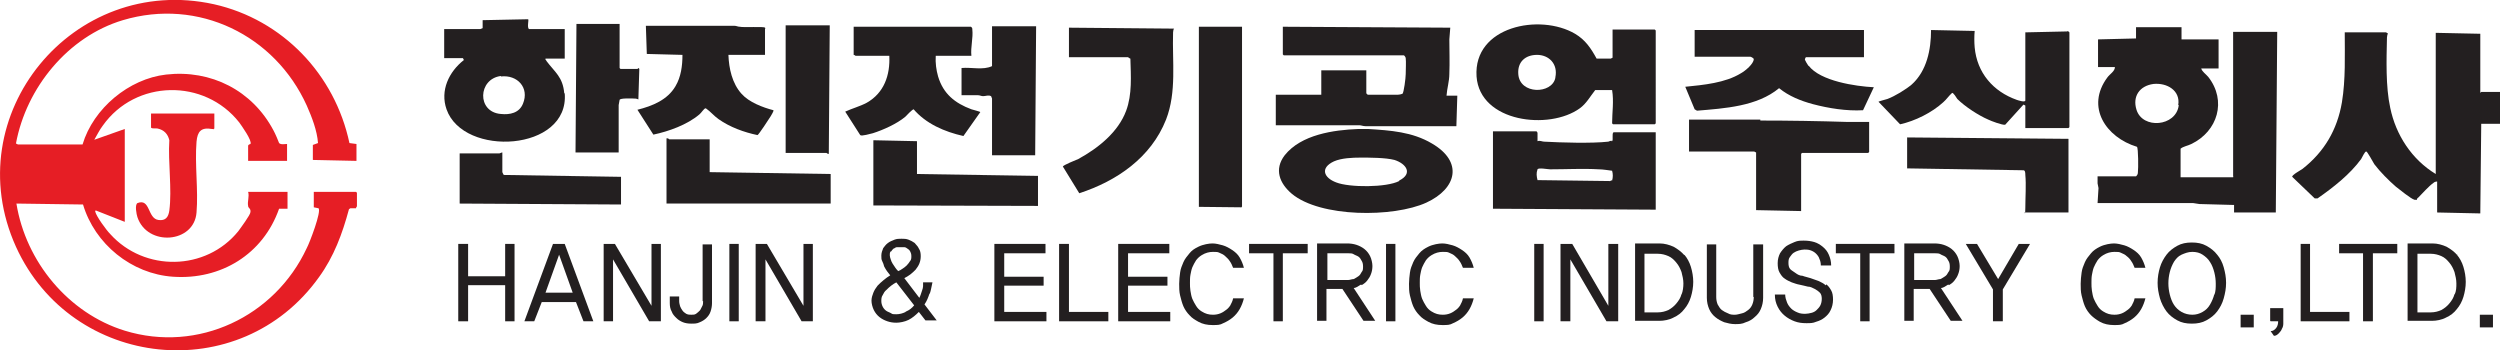
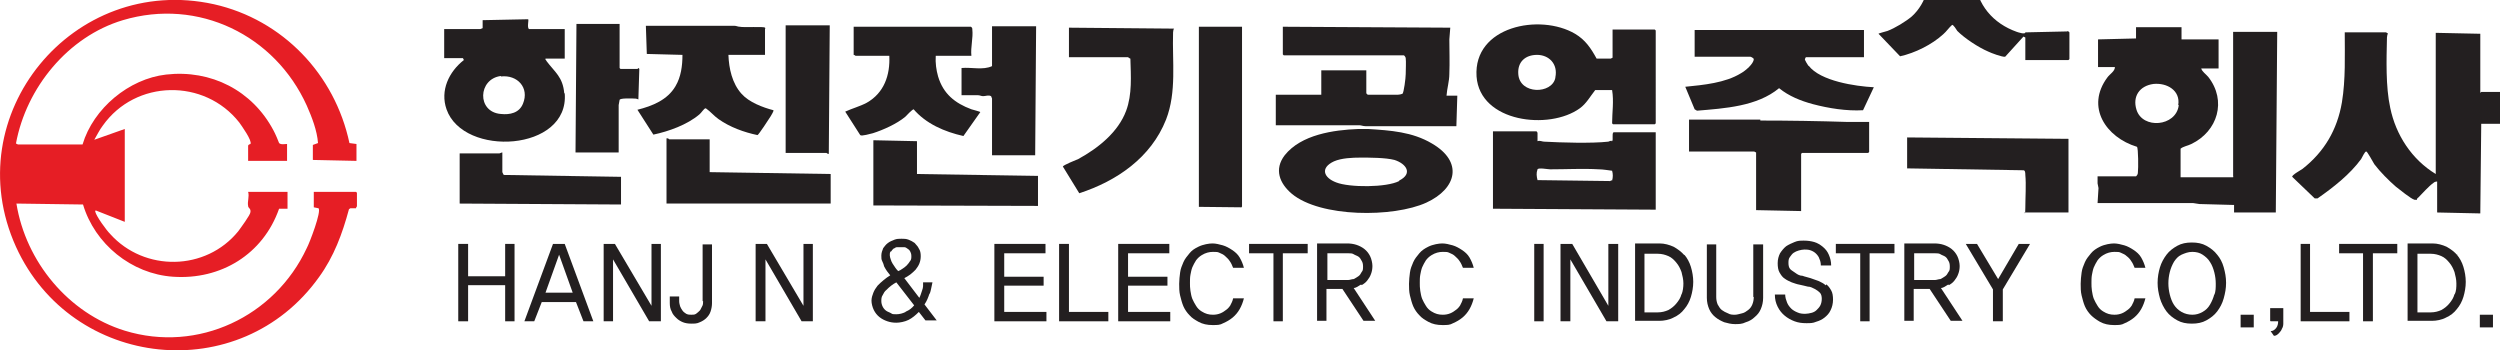
<svg xmlns="http://www.w3.org/2000/svg" id="Layer_1" version="1.1" viewBox="0 0 533 74.7">
  <defs>
    <style>
      .st0 {
        fill: #e61e25;
      }

      .st1 {
        fill: #231f20;
      }
    </style>
  </defs>
  <path class="st1" d="M476.1,37.8h-11.2v-6.1c.6-.5,1.5-.6,2.3-1,5.6-2.7,7.6-9.2,3.6-14.3-.5-.6-1.3-1.1-1.5-1.8h3.7v-6.2h-7.9v-2.6h-9.7v2.4l-8.1.2v5.9h3.6c0,.9-1.1,1.5-1.6,2.2-4.7,6.3-.3,12.8,6.3,14.8.3.3.3,4.7.2,5.4,0,.4-.1.6-.4.9h-8.2v1.5l.2,1-.2,3.2h20.4l1.3.2,7.4.2v1.6h8.9l.3-38.5h-9.4v30.8c.1,0,0,.2,0,.2ZM464.5,22.5c-.6,4.5-7.7,5.1-9,.9-.9-2.9.7-5.1,3.6-5.5,2.9-.3,5.8,1.4,5.3,4.5h.1Z" />
  <path class="st1" d="M528.8,19.8V7.2l-9.5-.2v30.1c-5.1-3.1-8.5-8.3-9.7-14.1-1-4.6-.8-10.3-.7-15,0-.3.1-.6.2-.9-.2,0-.3-.2-.4-.2h-8.8c0,5,.2,10-.6,14.9-1,5.9-3.8,10.6-8.4,14.2-.4.3-2.3,1.3-2.2,1.7l4.8,4.6h.6c3.3-2.3,6.9-5.1,9.3-8.4.2-.3.8-1.7,1.1-1.6.2,0,1.4,2.2,1.7,2.7,1.2,1.6,3.1,3.5,4.6,4.8.8.6,3.2,2.6,4,2.8,0,0,.3,0,.5,0,0-.2,0-.3.3-.5.9-.9,2.2-2.4,3.2-3.1.2-.2.5-.3.8-.3v6.6l9.2.2.2-19.1h4s.2-.4.2-.6v-6.2h-4.2l-.2.2Z" />
  <path class="st1" d="M309,15.7c.1-2.4,0-4.9,0-7.3l.2-2.5-35.7-.2v5.9l.2.2h25.6c.1,0,.4.4.4.6.1.7,0,2.6,0,3.4s-.4,4-.7,4.2c-.3.1-.7.2-1,.2h-6.4l-.3-.3v-4.9h-9.6v5.2h-9.7v6.5h17.8c.4,0,.8.2,1.3.2h19.4l.2-6.5h-2.3c.1-1.5.6-3.1.6-4.6h0Z" />
  <path class="st1" d="M343.8,6.2v6.1l-.4.2h-3c-1.2-2.2-2.4-4-4.6-5.3-7.5-4.4-21.7-1.6-21,9.1.7,9.8,15.5,11.5,22,6.8,1.4-1,2.2-2.5,3.3-3.9h3.6c.4,2.4,0,4.8,0,7.1l.2.2h8.9l.2-.2V6.5l-.2-.2h-9ZM331.6,16.6c-.7,3.5-7.6,3.6-7.9-.8-.2-2.6,1.5-4.1,4-4.1s4.5,1.9,3.9,4.8h0Z" />
  <path class="st1" d="M120.3,19.9c-.3-3.5-2-4.5-3.8-6.9,0-.2-.3-.2-.2-.5h4.1v-5.9c0,0,0-.4,0-.4h-7.6c-.5-.3,0-2-.2-2.1l-9.7.2v1.7l-.5.2h-7.7v6.2h4l.2.4c-3.2,2.5-5.1,6.5-3.7,10.5,3.6,10.3,26.2,9,25.2-3.4h-.1ZM106.8,16.3c3.5-.4,6.1,2.4,4.7,5.8-.8,2-2.8,2.4-4.7,2.2-5.2-.4-4.9-7.5,0-8.1h0Z" />
  <path class="st1" d="M343.6,30c-.2,0-.5.1-.7.2-3.6.4-10,.2-13.7,0-.4,0-.9-.3-1.4-.1v-1.8l-.2-.3h-9.3v16.5l34.7.2v-16.5h-9c-.4.3,0,1.6-.3,1.9h-.1ZM343.6,38.4l-.3.2-15.5-.2c-.2-.8-.3-1.5,0-2.3.2-.4,2.2,0,2.7,0,3.4,0,7-.2,10.4,0,.8,0,2,.2,2.8.3.2.7.2,1.4,0,2.1h-.1Z" />
-   <path class="st1" d="M440.8,6.7l-9,.2v14.5c0,.5-1.5,0-1.8-.1-5.1-1.8-8.5-5.8-9-11.2-.1-1.1-.1-2.4,0-3.5l-9.3-.2c0,4.2-.9,8.7-4.1,11.6-1.3,1.1-3.6,2.5-5.2,3.1-.3.1-1.9.5-1.9.6l4.6,4.8c3.2-.7,6.8-2.5,9.2-4.7.7-.6,1.2-1.4,1.9-2,.3,0,.9,1,1.1,1.3,1.6,1.6,4.5,3.5,6.6,4.4.6.3,3,1.2,3.6,1.1l3.9-4.3.4.2v4.8h9.2l.2-.2V6.9s-.3-.3-.4-.3h0Z" />
+   <path class="st1" d="M440.8,6.7l-9,.2c0,.5-1.5,0-1.8-.1-5.1-1.8-8.5-5.8-9-11.2-.1-1.1-.1-2.4,0-3.5l-9.3-.2c0,4.2-.9,8.7-4.1,11.6-1.3,1.1-3.6,2.5-5.2,3.1-.3.1-1.9.5-1.9.6l4.6,4.8c3.2-.7,6.8-2.5,9.2-4.7.7-.6,1.2-1.4,1.9-2,.3,0,.9,1,1.1,1.3,1.6,1.6,4.5,3.5,6.6,4.4.6.3,3,1.2,3.6,1.1l3.9-4.3.4.2v4.8h9.2l.2-.2V6.9s-.3-.3-.4-.3h0Z" />
  <path class="st1" d="M385.6,14.1c-.2-.3-.8-1.2-.8-1.5l.2-.4h12.4v-5.8h-36.1v5.7h11.9c.1,0,.7.3.7.5,0,1-1.8,2.5-2.7,3-3.4,2.1-8,2.5-11.9,2.9l2,4.8.5.3c5.9-.5,12.8-.9,17.5-4.8,2.1,1.7,4.6,2.7,7.2,3.4,3.4.9,7.2,1.5,10.7,1.3l2.3-4.9c-3.9-.2-11.4-1.3-13.9-4.6h0Z" />
  <path class="st1" d="M305.3,30.6c-4.2-2.5-8.9-2.8-13.6-3.1h-2.1c-5.3.2-12.2,1.2-15.7,5.6-2.3,3-1.1,6,1.5,8.2,6.1,5.1,21.7,5.1,28.7,1.9,6.5-3,7.9-8.7,1.2-12.6ZM298.3,38.6c-2.7,1.4-10.6,1.4-13.4.3-2.7-1-3.5-3.1-.5-4.5,1.6-.7,3.9-.8,5.7-.8s5.3,0,7.2.5c2.5.8,4,2.9,1,4.4h0Z" />
  <path class="st1" d="M250.3,6.1l-22.4-.2v6.3h12.6s.4.3.5.3c.1,3.7.4,7.6-.9,11.1-1.7,4.6-6,8-10.2,10.3-.5.2-3.2,1.3-3.3,1.6l3.5,5.7c8-2.6,15.3-7.6,18.5-15.7,2.3-5.9,1.3-12.4,1.5-18.6,0-.3.1-.6.2-.9h0Z" />
  <path class="st1" d="M194.7,23.2c2.7,3.2,6.7,4.9,10.7,5.8l3.6-5.1c0-.1-1.6-.5-1.9-.6-3.5-1.3-6-3.3-7.1-7-.4-1.4-.6-2.9-.5-4.4h7.6c-.2-1.8.4-3.8.2-5.6,0-.2,0-.4-.3-.6h-25v6c.2,0,.4.2.4.2h7.2c.2,4.1-1.1,7.9-4.8,10-1.5.8-3.1,1.2-4.6,1.9l3.2,5c.3.3,2.2-.3,2.7-.4,2.2-.7,5.1-2,6.9-3.5.3-.3,1.5-1.6,1.8-1.6h0Z" />
  <path class="st1" d="M150.5,23.1c1,.7,1.7,1.6,2.7,2.3,2.4,1.7,5.4,2.8,8.3,3.4.2,0,2.5-3.5,2.8-4,.1-.2.7-1.1.6-1.3-2.3-.6-5.2-1.7-6.8-3.5-2-2.2-2.7-5.4-2.8-8.3h7.8v-5.6s.2,0,0-.2c-.2-.3-4.6,0-5.4-.2-.4,0-.7-.2-1.1-.2-6.3,0-12.6,0-18.9,0l.2,6,7.6.2c0,2.3-.3,4.7-1.5,6.7-1.7,2.9-4.9,4.2-8.1,5l3.4,5.3c3.3-.7,7.2-2.1,9.8-4.3.4-.3,1-1.3,1.3-1.3h0Z" />
  <path class="st1" d="M375.3,25.5h-15.2v6.8h13.9s.3.2.4.2v12.3l9.6.2v-12.2l.2-.2h14.1l.2-.2v-6.4h-4.6c-6.2-.2-12.5-.3-18.6-.3v-.2Z" />
  <polygon class="st1" points="255.6 5.7 255.6 44.1 264.7 44.2 264.8 44 264.8 5.7 255.6 5.7" />
  <path class="st1" d="M406.7,35.9l24.7.4c.4,0,.4.7.4,1,.2,2,0,4.9,0,7s-.2.7-.2,1h9.4v-15.7l-34.4-.3v6.6h.1Z" />
  <polygon class="st1" points="195.5 30.1 186.2 29.9 186.2 43.8 221.3 43.9 221.3 37.5 195.5 37.1 195.5 30.1" />
  <path class="st1" d="M205,14.5v5.8h3.5c.4,0,.7.2,1.1.2.6,0,1.1-.3,1.7,0l.2.5v12.1h9.2l.2-27.5h-9.4v8.5c-1.9.9-4.4.2-6.5.4Z" />
  <path class="st1" d="M151.4,29.7h-8.7s-.3-.3-.6-.2v13.9h35v-6.3l-25.8-.4v-7h.1Z" />
  <path class="st1" d="M136.3,14.7c-.2-.4-.3,0-.4,0h-3.6l-.2-.2V5.1h-9.2l-.2,27.4h9.2v-10.1s.2-1,.2-1.1c.1-.4,2.3-.3,2.8-.3s.8,0,1.2.2l.2-6.4h0Z" />
  <path class="st1" d="M176.7,32.8l.2-27.4h-9.4v27.2h8.7s.3.3.6.2h-.1Z" />
  <path class="st1" d="M107.1,36.6v-4.1c-.2,0-.5.2-.6.2h-8.5v10.7l34.4.2v-5.9l-25-.4s-.3-.5-.3-.6h0Z" />
  <path class="st0" d="M66.8,34.1l9.2.2v-3.6l-1.5-.2c-3.1-14.6-14.2-26.3-28.9-29.6C15.6-5.7-9.3,24.5,3.4,52.6c11.9,26.2,47.8,30,64.6,6.5,3.2-4.4,5-9.3,6.4-14.5l.3-.2h1.2c0-.2.2-.4.2-.4v-2.9l-.2-.2h-9v3.3l1,.2c.7.6-1.9,7.4-2.5,8.5-6.8,14.6-23.2,22.4-38.8,17.6-12-3.7-21.1-14.7-23.1-27.1l14.2.2c2.5,8.4,10.3,14.8,19.2,15.4,10.2.7,19.2-4.8,22.6-14.5h1.8v-3.6h-8.4c.3,1-.2,2.1,0,3,0,.5.6.5.5,1.3,0,.6-2.1,3.4-2.6,4.1-6.9,8.5-20,8.7-27.3.6-.8-.8-3-3.8-3.2-4.8q0-.3.2-.2l6.1,2.4v-19.8l-6.5,2.3c.6-1,1.1-2.1,1.8-3,7-9.9,21.7-10.1,29.1-.7.5.7,2.8,3.9,2.4,4.6,0,0-.5.1-.5.4v3.2h8.3v-3.6c-.5,0-1.3.2-1.7-.2,0-.1-.9-2.2-1.2-2.7-4.5-8.5-13.3-13-22.9-11.9-7.9.9-15.5,7.2-17.8,14.9H3.8s-.3-.2-.4-.2C5.6,18.7,14.5,7.8,26.2,4.3,42.3-.5,58.6,7.5,65.4,22.5c1.1,2.5,2.2,5.3,2.4,8l-1.1.4v3.2h0Z" />
-   <path class="st0" d="M45.4,27.6l.3-.2v-3.2h-13.5v3c.2.3,1,.1,1.4.2,1.4.3,2.2,1.2,2.5,2.5-.3,4.7.6,10.4,0,15-.2,1.4-.8,2.2-2.3,2-2.4-.3-1.7-4.7-4.5-3.6-.6.4-.2,2.4,0,3,2.1,6.3,12.1,5.6,12.6-1,.4-4.8-.4-10.2,0-15.1.2-2.2,1-3.1,3.3-2.7h.2Z" />
  <polygon class="st1" points="107.7 58.9 99.8 58.9 99.8 52 97.7 52 97.7 68.5 99.8 68.5 99.8 60.8 107.7 60.8 107.7 68.5 109.7 68.5 109.7 52 107.7 52 107.7 58.9" />
  <path class="st1" d="M117.9,52l-6.1,16.5h2.1l1.6-4.1h7.3l1.6,4.1h2.1l-6.1-16.5h-2.5ZM116.3,62.4l2.9-8.1,2.9,8.1h-5.8Z" />
  <polygon class="st1" points="138.9 65.2 131.1 52 128.7 52 128.7 68.5 130.7 68.5 130.7 55.3 138.4 68.5 140.9 68.5 140.9 52 138.9 52 138.9 65.2" />
  <path class="st1" d="M149.9,64.2c0,.4,0,.8-.2,1.1s-.3.7-.5.9-.5.5-.8.7-.6.2-1,.2-.7,0-1.1-.2c-.3-.2-.6-.4-.8-.7-.2-.3-.4-.6-.5-.9-.1-.4-.2-.7-.2-1.1v-1h-2v1.4c0,.7.1,1.3.4,1.8.2.6.6,1,1,1.4s.9.7,1.4.9c.5.2,1.1.3,1.8.3s1.2,0,1.8-.3c.5-.2,1-.5,1.4-.9s.7-.8.9-1.4.3-1.2.3-1.8v-12.5h-2v12.1h.1Z" />
-   <rect class="st1" x="155.5" y="52" width="2" height="16.5" />
  <polygon class="st1" points="171.3 65.2 163.5 52 161.1 52 161.1 68.5 163.2 68.5 163.2 55.3 170.9 68.5 173.3 68.5 173.3 52 171.3 52 171.3 65.2" />
  <path class="st1" d="M198.2,62.7c.3-.8.4-1.7.6-2.5h-2v.8c0,.3-.1.6-.2.9s-.2.6-.3.9c-.1.3-.2.5-.3.7l-3.2-4.2c.4-.2.9-.5,1.3-.8.4-.3.8-.7,1.1-1,.3-.4.6-.8.8-1.3s.3-1,.3-1.6-.1-1.2-.4-1.6c-.2-.5-.6-.8-.9-1.2-.4-.3-.8-.5-1.3-.7s-1-.2-1.5-.2-1,0-1.5.2-1,.4-1.4.7-.7.7-1,1.1c-.2.5-.4,1-.4,1.6s0,.8.2,1.2.3.7.4,1.1c.2.4.4.7.6,1,.2.3.5.6.7.9-.5.3-.9.6-1.4,1s-.9.8-1.3,1.2c-.4.5-.7,1-.9,1.5s-.4,1.1-.4,1.7.2,1.4.5,2,.7,1.1,1.2,1.5,1.1.7,1.7.9,1.2.3,1.9.3,1.8-.2,2.6-.6,1.5-1,2.2-1.7l1.4,1.8h2.4l-2.6-3.4c.5-.7.8-1.5,1.1-2.4v.2ZM190,53.6c.1-.2.3-.4.5-.6.2,0,.4-.3.7-.3s.5,0,.8,0,.5,0,.8,0c.3,0,.5.2.8.4s.4.4.5.6c.1.2.2.5.2.9s0,.8-.3,1.1c-.2.3-.4.6-.7.9s-.6.5-.9.7c-.3.2-.6.4-.9.5-.2-.2-.4-.4-.6-.7-.2-.3-.4-.6-.6-.9-.2-.3-.3-.6-.4-.9-.1-.3-.2-.6-.2-.9s0-.6.2-.8h0ZM193.1,66.5c-.6.3-1.3.5-2,.5s-.8,0-1.1-.2-.7-.3-1-.5-.6-.5-.8-.9-.3-.8-.3-1.2,0-.9.3-1.3c.2-.4.4-.8.8-1.1.3-.3.6-.6,1-.9s.7-.5,1.1-.7l3.8,4.9c-.5.6-1,1-1.7,1.3h-.1Z" />
  <polygon class="st1" points="214.1 60.9 222.5 60.9 222.5 59 214.1 59 214.1 54 222.9 54 222.9 52 212 52 212 68.5 223.1 68.5 223.1 66.5 214.1 66.5 214.1 60.9" />
  <polygon class="st1" points="227.9 52 225.8 52 225.8 68.5 236.3 68.5 236.3 66.5 227.9 66.5 227.9 52" />
  <polygon class="st1" points="240.5 60.9 248.9 60.9 248.9 59 240.5 59 240.5 54 249.3 54 249.3 52 238.4 52 238.4 68.5 249.5 68.5 249.5 66.5 240.5 66.5 240.5 60.9" />
  <path class="st1" d="M262.5,64.8c-.3.5-.6.9-1,1.2-.4.3-.8.6-1.3.8-.5.2-1,.3-1.6.3-.9,0-1.6-.2-2.4-.7-.5-.3-.9-.7-1.2-1.2s-.6-1-.8-1.5-.3-1.1-.4-1.7-.1-1.2-.1-1.7,0-1.2.1-1.7.2-1.1.4-1.6.5-1,.8-1.5c.3-.4.7-.8,1.2-1.1.8-.5,1.6-.7,2.4-.7s1,0,1.4.2c.5.2.9.4,1.2.7s.7.6,1,1.1c.3.4.5.9.7,1.4h2.3c-.2-.8-.5-1.5-.9-2.2s-1-1.2-1.6-1.6c-.6-.4-1.3-.8-2-1s-1.5-.4-2.2-.4-2,.2-3,.7-1.4.8-1.9,1.4c-.5.6-1,1.2-1.3,1.9s-.6,1.4-.7,2.2c-.1.8-.2,1.6-.2,2.4s0,1.7.2,2.5.4,1.6.7,2.3.8,1.4,1.3,1.9c.5.6,1.2,1,1.9,1.4.9.5,1.9.7,3,.7s1.6,0,2.3-.4c.7-.3,1.4-.7,2-1.2s1.1-1.1,1.5-1.8c.4-.7.7-1.5.9-2.3h-2.3c-.1.6-.4,1.1-.6,1.5l.2-.3Z" />
  <polygon class="st1" points="266.3 54 271.5 54 271.5 68.5 273.5 68.5 273.5 54 278.8 54 278.8 52 266.3 52 266.3 54" />
  <path class="st1" d="M290.3,60.8c.5-.3.9-.6,1.2-1s.6-.8.8-1.4c.2-.5.3-1.1.3-1.7s-.2-1.5-.5-2.1-.7-1.1-1.2-1.5-1.1-.7-1.7-.9-1.3-.3-2-.3h-6.4v16.5h2v-6.8h3.4l4.5,6.8h2.5l-4.6-7c.5,0,1-.4,1.5-.7h.2ZM287.3,59.7h-4.3v-5.7h4.5c.4,0,.8,0,1.1.2s.7.3,1,.5.5.5.7.9c.2.3.3.7.3,1.2s0,.9-.3,1.2c-.2.4-.4.7-.7.9-.3.2-.6.4-1,.6-.4,0-.8.2-1.2.2h-.1Z" />
-   <rect class="st1" x="295.5" y="52" width="2" height="16.5" />
  <path class="st1" d="M311.5,64.8c-.3.5-.6.9-1,1.2-.4.3-.8.6-1.3.8-.5.2-1,.3-1.6.3-.9,0-1.6-.2-2.4-.7-.5-.3-.9-.7-1.2-1.2-.3-.5-.6-1-.8-1.5-.2-.5-.3-1.1-.4-1.7s-.1-1.2-.1-1.7,0-1.2.1-1.7.2-1.1.4-1.6c.2-.5.5-1,.8-1.5.3-.4.7-.8,1.2-1.1.8-.5,1.6-.7,2.4-.7s1,0,1.4.2c.5.2.9.4,1.2.7s.7.6,1,1.1c.3.4.5.9.7,1.4h2.3c-.2-.8-.5-1.5-.9-2.2s-1-1.2-1.6-1.6c-.6-.4-1.3-.8-2-1s-1.5-.4-2.2-.4-2,.2-3,.7c-.8.4-1.4.8-1.9,1.4-.5.6-1,1.2-1.3,1.9s-.6,1.4-.7,2.2-.2,1.6-.2,2.4,0,1.7.2,2.5.4,1.6.7,2.3c.3.7.8,1.4,1.3,1.9.5.6,1.2,1,1.9,1.4.9.5,1.9.7,3,.7s1.6,0,2.3-.4c.7-.3,1.4-.7,2-1.2s1.1-1.1,1.5-1.8c.4-.7.7-1.5.9-2.3h-2.3c-.1.6-.4,1.1-.6,1.5l.2-.3Z" />
  <rect class="st1" x="327.1" y="52" width="2" height="16.5" />
  <polygon class="st1" points="342.9 65.2 335.2 52 332.7 52 332.7 68.5 334.8 68.5 334.8 55.3 342.5 68.5 345 68.5 345 52 342.9 52 342.9 65.2" />
  <path class="st1" d="M359.1,54.4c-.6-.7-1.4-1.3-2.3-1.8-.9-.4-1.9-.7-3-.7h-5.2v16.5h5.2c.9,0,2.1-.2,3-.7.9-.4,1.7-1,2.3-1.8.6-.7,1.1-1.6,1.4-2.6s.5-2.1.5-3.2-.2-2.2-.5-3.2-.8-1.9-1.4-2.6h0ZM358.5,62.7c-.2.8-.6,1.4-1.1,2s-1,1-1.7,1.4c-.7.3-1.4.5-2.3.5h-2.8v-12.5h2.8c.9,0,1.6.2,2.3.5.7.3,1.2.8,1.7,1.4.5.6.8,1.2,1.1,2,.2.8.4,1.6.4,2.4s-.1,1.7-.4,2.4h0Z" />
  <path class="st1" d="M373.9,63.3c0,.6-.1,1.1-.3,1.6-.2.5-.5.9-.9,1.2-.4.3-.8.6-1.3.7s-1,.3-1.5.3-1,0-1.5-.3c-.5-.2-.9-.4-1.3-.7-.4-.3-.6-.7-.9-1.2-.2-.5-.3-1-.3-1.6v-11.2h-2v11.4c0,.9.2,1.7.5,2.4s.8,1.3,1.3,1.7c.6.5,1.2.8,1.9,1.1.7.2,1.5.4,2.3.4s1.5,0,2.3-.4c.7-.2,1.4-.6,1.9-1.1.6-.5,1-1,1.3-1.7s.5-1.5.5-2.4v-11.4h-2.1v11.2h.1Z" />
  <path class="st1" d="M389.2,60.8c-.4-.4-.9-.6-1.5-.9-.6-.2-1.1-.4-1.7-.6-.6-.2-1.2-.3-1.7-.5-.6,0-1.1-.3-1.5-.6s-.8-.5-1.1-.8c-.3-.3-.4-.8-.4-1.3s0-.9.3-1.3.5-.7.8-.9.7-.4,1.1-.5.8-.2,1.2-.2.9,0,1.4.2.8.4,1.1.7c.3.3.6.7.7,1.1.2.4.3.9.3,1.4h2.2c0-.9-.2-1.6-.5-2.3s-.7-1.2-1.3-1.7c-.5-.4-1.1-.8-1.8-1-.7-.2-1.4-.3-2.2-.3s-1.3,0-2,.3-1.2.5-1.8.9c-.5.4-.9.9-1.3,1.5-.3.6-.5,1.3-.5,2.1s.1,1.5.4,2,.6,1,1.1,1.3c.4.3,1,.6,1.5.8.6.2,1.1.4,1.7.5s1.2.3,1.7.4c.6,0,1.1.3,1.5.5s.8.5,1.1.8c.3.3.4.8.4,1.3s-.1,1-.3,1.4c-.2.4-.5.7-.8,1s-.7.5-1.1.6-.9.2-1.3.2-1.1,0-1.7-.3c-.5-.2-1-.5-1.3-.8-.4-.4-.7-.8-.9-1.3-.2-.5-.4-1.1-.4-1.7h-2.2c0,1,.2,1.8.6,2.6s.9,1.4,1.5,1.9,1.3.9,2.1,1.2c.8.3,1.6.4,2.5.4s1.4,0,2.1-.3c.7-.2,1.3-.5,1.8-.9s1-.9,1.3-1.6c.3-.6.5-1.4.5-2.2s-.1-1.5-.4-2-.6-1-1.1-1.3v.2Z" />
  <polygon class="st1" points="391.4 54 396.6 54 396.6 68.5 398.6 68.5 398.6 54 403.9 54 403.9 52 391.4 52 391.4 54" />
  <path class="st1" d="M415.5,60.8c.5-.3.9-.6,1.2-1s.6-.8.8-1.4c.2-.5.3-1.1.3-1.7s-.2-1.5-.5-2.1-.7-1.1-1.2-1.5-1.1-.7-1.7-.9-1.3-.3-2-.3h-6.4v16.5h2v-6.8h3.4l4.5,6.8h2.5l-4.6-7c.5,0,1-.4,1.5-.7h.2ZM412.4,59.7h-4.3v-5.7h4.5c.4,0,.8,0,1.1.2s.7.3,1,.5.5.5.7.9c.2.3.3.7.3,1.2s0,.9-.3,1.2c-.2.4-.4.7-.7.9-.3.2-.6.4-1,.6-.4,0-.8.2-1.2.2h-.1Z" />
  <polygon class="st1" points="426 59.5 421.5 52 419.1 52 424.9 61.7 424.9 68.5 427 68.5 427 61.7 432.8 52 430.4 52 426 59.5" />
  <path class="st1" d="M454.7,64.8c-.3.5-.6.9-1,1.2-.4.3-.8.6-1.3.8s-1,.3-1.6.3c-.9,0-1.6-.2-2.4-.7-.5-.3-.9-.7-1.2-1.2-.3-.5-.6-1-.8-1.5-.2-.5-.3-1.1-.4-1.7s-.1-1.2-.1-1.7,0-1.2.1-1.7.2-1.1.4-1.6c.2-.5.5-1,.8-1.5.3-.4.7-.8,1.2-1.1.8-.5,1.6-.7,2.4-.7s1,0,1.4.2c.5.2.9.4,1.2.7.4.3.7.6,1,1.1.3.4.5.9.7,1.4h2.3c-.2-.8-.5-1.5-.9-2.2s-1-1.2-1.6-1.6c-.6-.4-1.3-.8-2-1s-1.5-.4-2.2-.4-2,.2-3,.7c-.8.4-1.4.8-1.9,1.4-.5.6-1,1.2-1.3,1.9s-.6,1.4-.7,2.2-.2,1.6-.2,2.4,0,1.7.2,2.5.4,1.6.7,2.3c.3.7.8,1.4,1.3,1.9s1.2,1,1.9,1.4c.9.5,1.9.7,3,.7s1.6,0,2.3-.4c.7-.3,1.4-.7,2-1.2s1.1-1.1,1.5-1.8c.4-.7.7-1.5.9-2.3h-2.3c-.1.6-.4,1.1-.6,1.5l.2-.3Z" />
  <path class="st1" d="M472.7,54.3c-.6-.8-1.4-1.4-2.3-1.9s-1.9-.7-3.1-.7-2.2.2-3.1.7-1.7,1.1-2.3,1.9c-.6.8-1.1,1.7-1.4,2.7s-.5,2.1-.5,3.3.2,2.2.5,3.3c.3,1,.8,2,1.4,2.8s1.4,1.4,2.3,1.9,1.9.7,3.1.7,2.2-.2,3.1-.7,1.7-1.1,2.3-1.9c.6-.8,1.1-1.7,1.4-2.8s.5-2.1.5-3.3-.2-2.2-.5-3.3-.8-2-1.4-2.7ZM472.1,62.7c-.2.8-.5,1.5-.9,2.2s-.9,1.2-1.6,1.6-1.4.6-2.2.6-1.6-.2-2.3-.6-1.2-.9-1.6-1.5-.7-1.4-.9-2.2c-.2-.8-.3-1.6-.3-2.4s.1-1.6.3-2.4c.2-.8.5-1.5.9-2.2.4-.6.9-1.2,1.6-1.5s1.4-.6,2.3-.6,1.6.2,2.2.6,1.2.9,1.6,1.6c.4.6.7,1.4.9,2.2.2.8.3,1.6.3,2.4s0,1.6-.3,2.4v-.2Z" />
  <rect class="st1" x="477.7" y="67.1" width="2.8" height="2.7" />
  <path class="st1" d="M484.1,68.5h1.6c0,.5-.1,1-.4,1.4s-.7.7-1.2.7l.7,1c.5,0,.8-.3,1.1-.6.3-.3.5-.6.6-.9.2-.3.3-.7.3-1.1v-3.3h-2.8v2.7h0Z" />
  <polygon class="st1" points="492.5 52 490.5 52 490.5 68.5 500.9 68.5 500.9 66.5 492.5 66.5 492.5 52" />
  <polygon class="st1" points="498.7 54 503.8 54 503.8 68.5 505.9 68.5 505.9 54 511.1 54 511.1 52 498.7 52 498.7 54" />
  <path class="st1" d="M523.9,54.4c-.6-.7-1.4-1.3-2.3-1.8-.9-.4-1.9-.7-3-.7h-5.3v16.5h5.2c.9,0,2.1-.2,3-.7.9-.4,1.7-1,2.3-1.8.6-.7,1.1-1.6,1.4-2.6.3-1,.5-2.1.5-3.2s-.2-2.2-.5-3.2-.8-1.9-1.4-2.6h.1ZM523.3,62.7c-.2.8-.6,1.4-1.1,2s-1,1-1.7,1.4c-.7.3-1.4.5-2.3.5h-2.8v-12.5h2.8c.9,0,1.6.2,2.3.5s1.2.8,1.7,1.4c.5.6.8,1.2,1.1,2,.2.8.4,1.6.4,2.4s0,1.7-.4,2.4h0Z" />
  <rect class="st1" x="528.7" y="67.1" width="2.8" height="2.7" />
</svg>